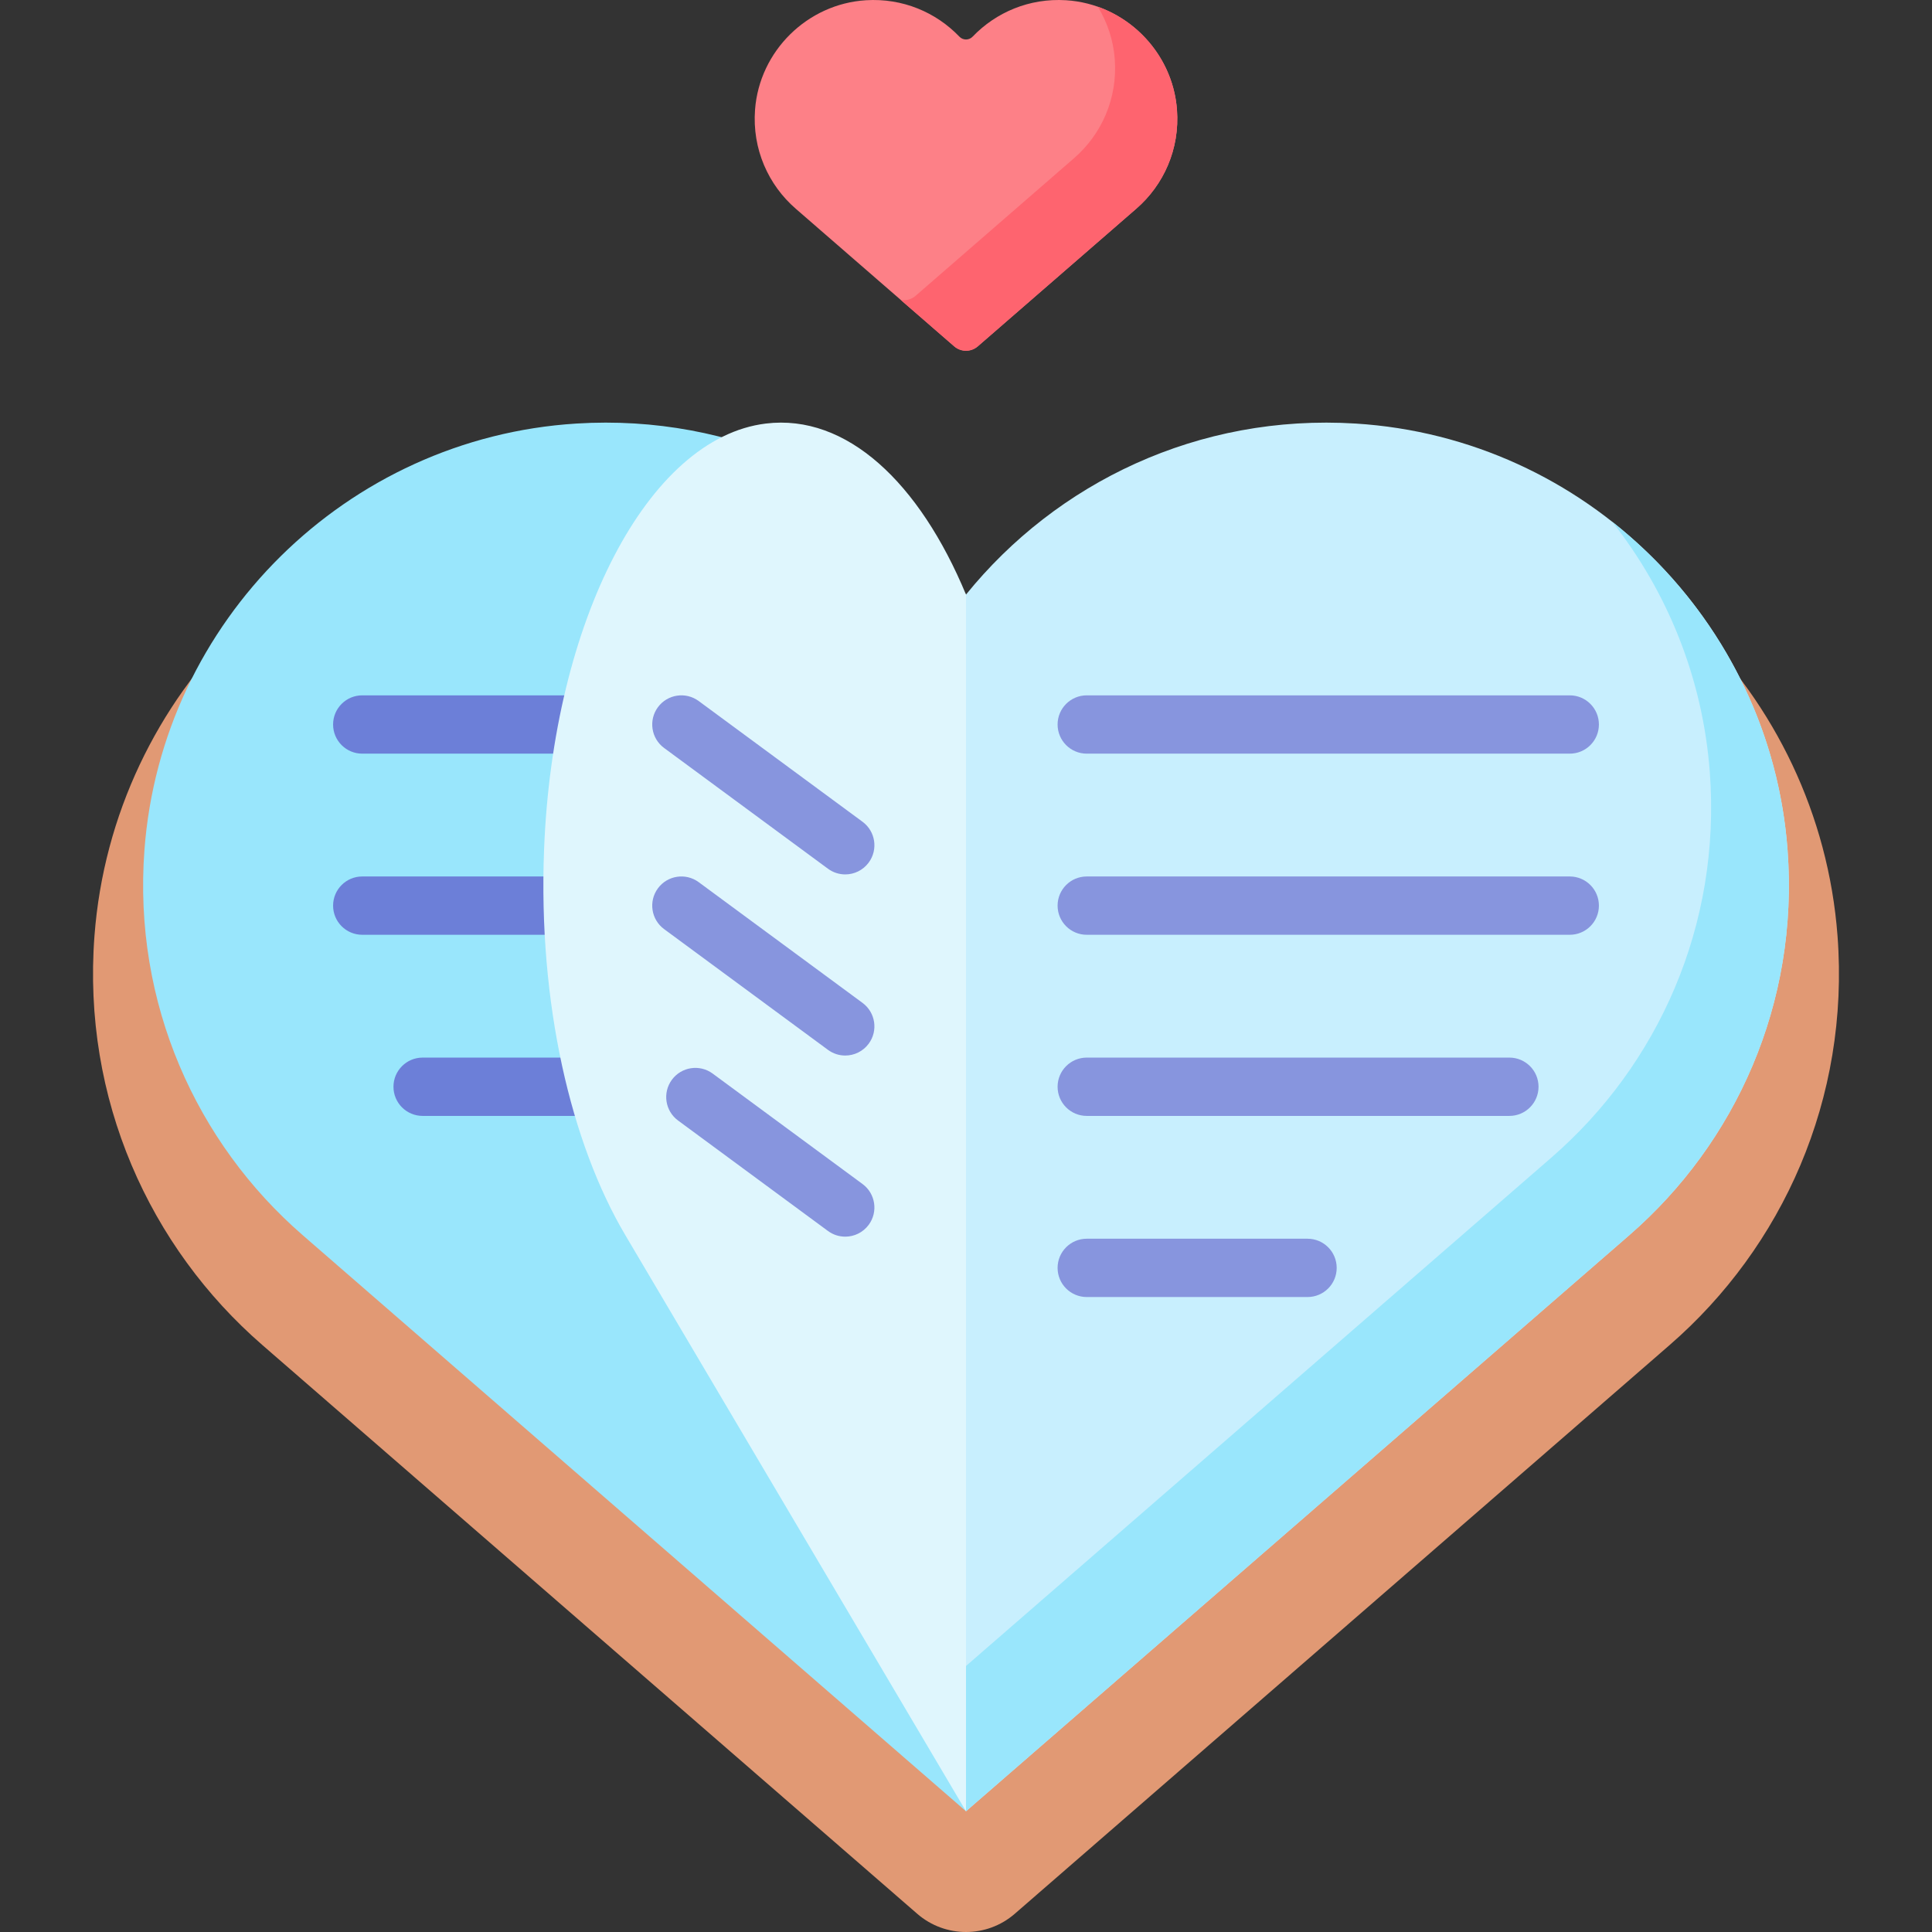
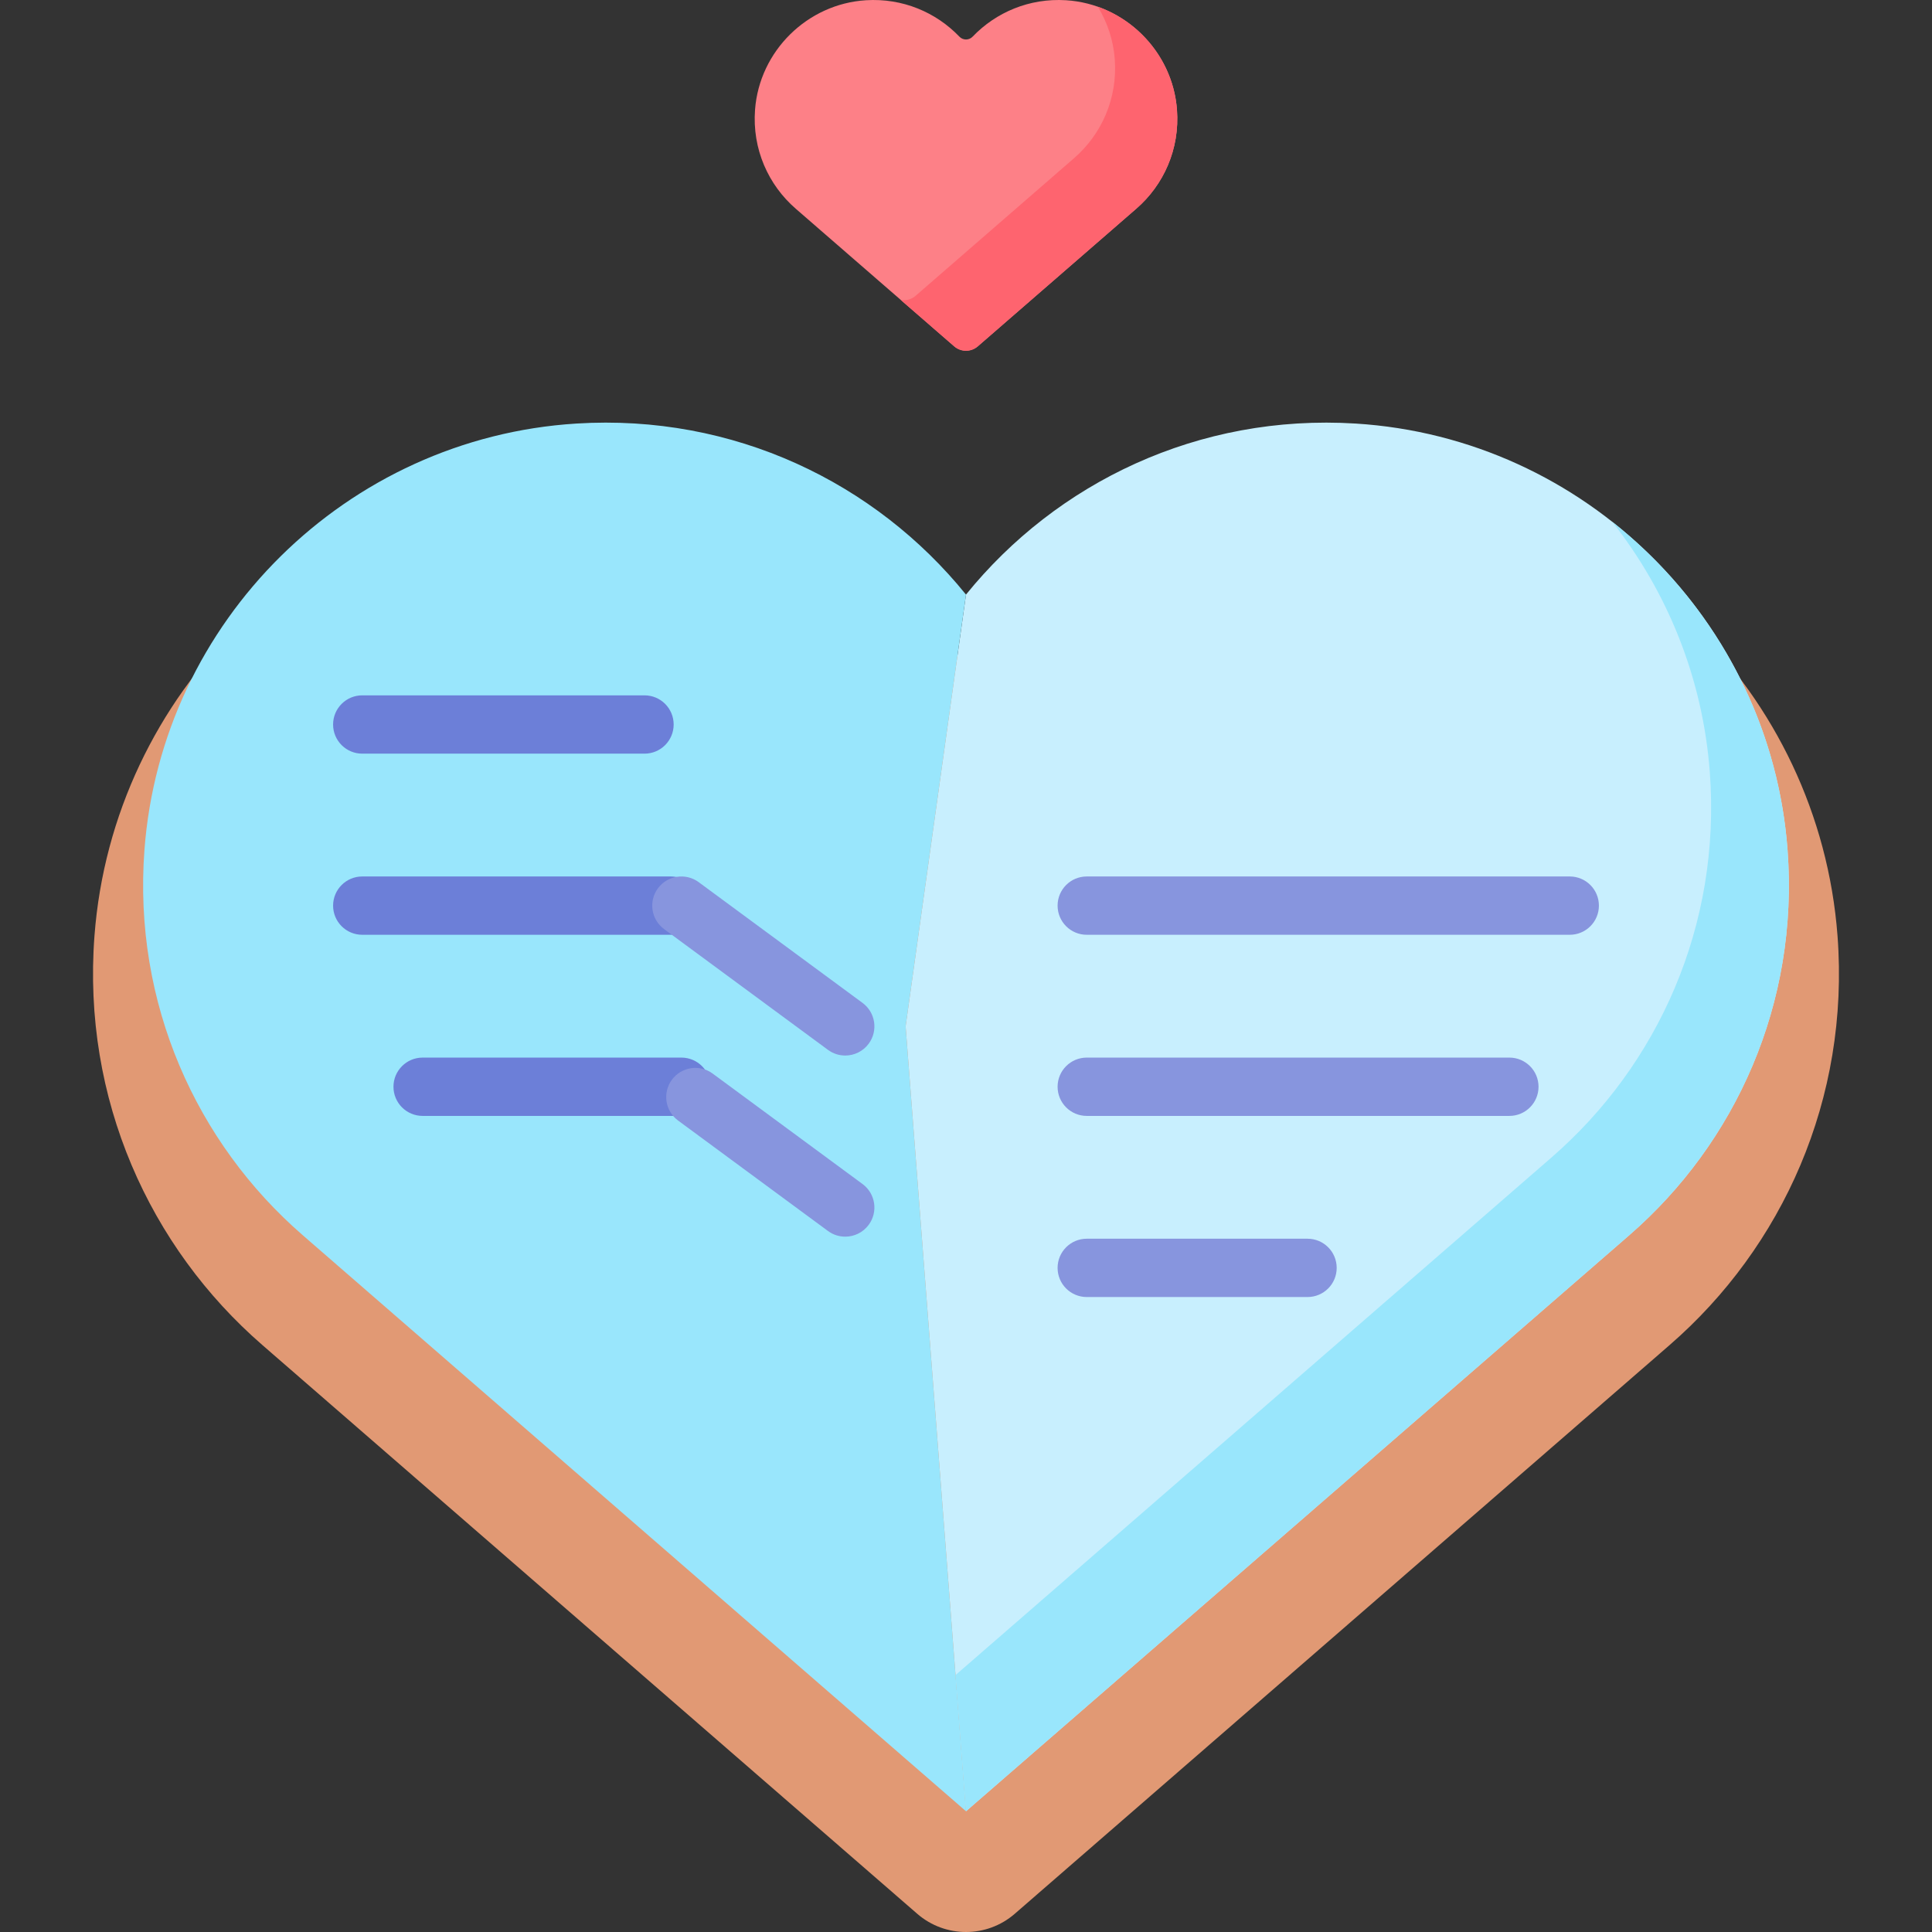
<svg xmlns="http://www.w3.org/2000/svg" id="Capa_1" enable-background="new 0 0 512 512" viewBox="0 0 512 512">
  <rect x="0" y="0" width="512" height="512" fill="#333333" stroke="none" />
  <g>
    <path d="m486.961 247.986c-4.878-64.371-56.998-115.719-121.429-119.727-44.232-2.751-84.069 16.614-109.533 48.087-25.464-31.473-65.301-50.839-109.533-48.087-64.431 4.008-116.55 55.356-121.429 119.727-3.281 43.294 14.64 82.537 44.461 108.435h-.003l173.578 150.749c7.415 6.44 18.439 6.44 25.854 0l173.576-150.749h-.003c29.822-25.898 47.742-65.141 44.461-108.435z" fill="#e19974" />
    <path d="m473.721 225.233c-4.54-60.724-53.663-109.189-114.438-112.986-41.708-2.606-79.273 15.651-103.283 45.326l-16 114.427 16 208 175.804-152.683h-.003c28.08-24.387 44.967-61.326 41.92-102.084z" fill="#c8effe" />
    <path d="m473.721 225.233c-2.633-35.222-20.266-66.319-46.472-86.968 14.621 18.558 24.004 41.427 25.868 66.364 3.047 40.758-13.84 77.697-41.92 102.084h.003l-157.976 137.2 2.776 36.087 175.804-152.683h-.003c28.08-24.387 44.967-61.326 41.92-102.084z" fill="#99e6fc" />
    <path d="m311.907 29.044c-1.176-15.516-13.854-28.01-29.384-28.981-9.742-.609-18.603 3.215-24.766 9.646-.966 1.008-2.546 1.008-3.513 0-6.163-6.431-15.024-10.254-24.766-9.646-15.53.97-28.208 13.464-29.384 28.981-.794 10.48 3.544 19.979 10.762 26.248h-.001l42.016 36.49c1.795 1.559 4.463 1.559 6.258 0l42.016-36.49h-.001c7.219-6.269 11.557-15.768 10.763-26.248z" fill="#fd8087" />
    <path d="m311.907 29.044c-.954-12.595-9.488-23.198-20.973-27.264 2.513 4.111 4.108 8.832 4.49 13.871.794 10.48-3.544 19.979-10.762 26.248h.001l-42.016 36.49c-1.112.966-2.56 1.333-3.927 1.102l14.151 12.29c1.795 1.559 4.464 1.559 6.258 0l42.016-36.49h-.001c7.219-6.268 11.557-15.767 10.763-26.247z" fill="#fe646f" />
    <path d="m152.717 112.246c-60.775 3.797-109.898 52.262-114.438 112.986-3.047 40.758 13.84 77.697 41.92 102.084h-.003l175.804 152.684-16-208 16-114.427c-24.009-29.676-61.575-47.932-103.283-45.327z" fill="#99e6fc" />
    <g fill="#8795de">
-       <path d="m416 199.726h-128c-4.268 0-7.726-3.459-7.726-7.726s3.459-7.726 7.726-7.726h128c4.268 0 7.726 3.459 7.726 7.726s-3.458 7.726-7.726 7.726z" />
-       <path d="m416 247.726h-128c-4.268 0-7.726-3.459-7.726-7.726s3.459-7.726 7.726-7.726h128c4.268 0 7.726 3.459 7.726 7.726s-3.458 7.726-7.726 7.726z" />
+       <path d="m416 247.726h-128c-4.268 0-7.726-3.459-7.726-7.726s3.459-7.726 7.726-7.726h128c4.268 0 7.726 3.459 7.726 7.726s-3.458 7.726-7.726 7.726" />
      <path d="m400 295.726h-112c-4.268 0-7.726-3.459-7.726-7.726s3.459-7.726 7.726-7.726h112c4.268 0 7.726 3.459 7.726 7.726s-3.458 7.726-7.726 7.726z" />
      <path d="m346.51 343.726h-58.51c-4.268 0-7.726-3.459-7.726-7.726s3.459-7.726 7.726-7.726h58.51c4.268 0 7.726 3.459 7.726 7.726s-3.458 7.726-7.726 7.726z" />
    </g>
    <path d="m170.802 199.726h-74.802c-4.268 0-7.726-3.459-7.726-7.726s3.459-7.726 7.726-7.726h74.802c4.268 0 7.726 3.459 7.726 7.726s-3.459 7.726-7.726 7.726z" fill="#6c7fd8" />
    <path d="m177.783 247.726h-81.783c-4.268 0-7.726-3.459-7.726-7.726s3.459-7.726 7.726-7.726h81.783c4.268 0 7.726 3.459 7.726 7.726s-3.459 7.726-7.726 7.726z" fill="#6c7fd8" />
    <path d="m180.574 295.726h-68.574c-4.268 0-7.726-3.459-7.726-7.726s3.459-7.726 7.726-7.726h68.574c4.268 0 7.726 3.459 7.726 7.726s-3.458 7.726-7.726 7.726z" fill="#6c7fd8" />
-     <path d="m202.955 112.246c-31.213 3.797-56.442 52.262-58.774 112.986-1.565 40.758 7.108 77.697 21.53 102.084h-.001l90.29 152.684v-322.427c-12.331-29.676-31.624-47.932-53.045-45.327z" fill="#dff6fd" />
-     <path d="m223.994 231.727c-1.592 0-3.197-.491-4.577-1.507l-43.426-32c-3.436-2.532-4.168-7.368-1.637-10.804 2.532-3.435 7.367-4.166 10.804-1.637l43.426 32c3.436 2.532 4.168 7.368 1.637 10.804-1.516 2.056-3.856 3.144-6.227 3.144z" fill="#8795de" />
    <path d="m223.994 279.727c-1.592 0-3.197-.491-4.577-1.507l-43.426-32c-3.436-2.532-4.168-7.368-1.637-10.804 2.532-3.435 7.367-4.166 10.804-1.637l43.426 32c3.436 2.532 4.168 7.368 1.637 10.804-1.516 2.056-3.856 3.144-6.227 3.144z" fill="#8795de" />
    <path d="m223.994 327.726c-1.592 0-3.197-.49-4.577-1.506l-39.722-29.271c-3.436-2.531-4.168-7.368-1.637-10.804 2.532-3.435 7.367-4.167 10.804-1.637l39.722 29.271c3.436 2.531 4.168 7.368 1.637 10.804-1.516 2.056-3.856 3.143-6.227 3.143z" fill="#8795de" />
  </g>
  <g />
  <g />
  <g />
  <g />
  <g />
  <g />
  <g />
  <g />
  <g />
  <g />
  <g />
  <g />
  <g />
  <g />
  <g />
</svg>